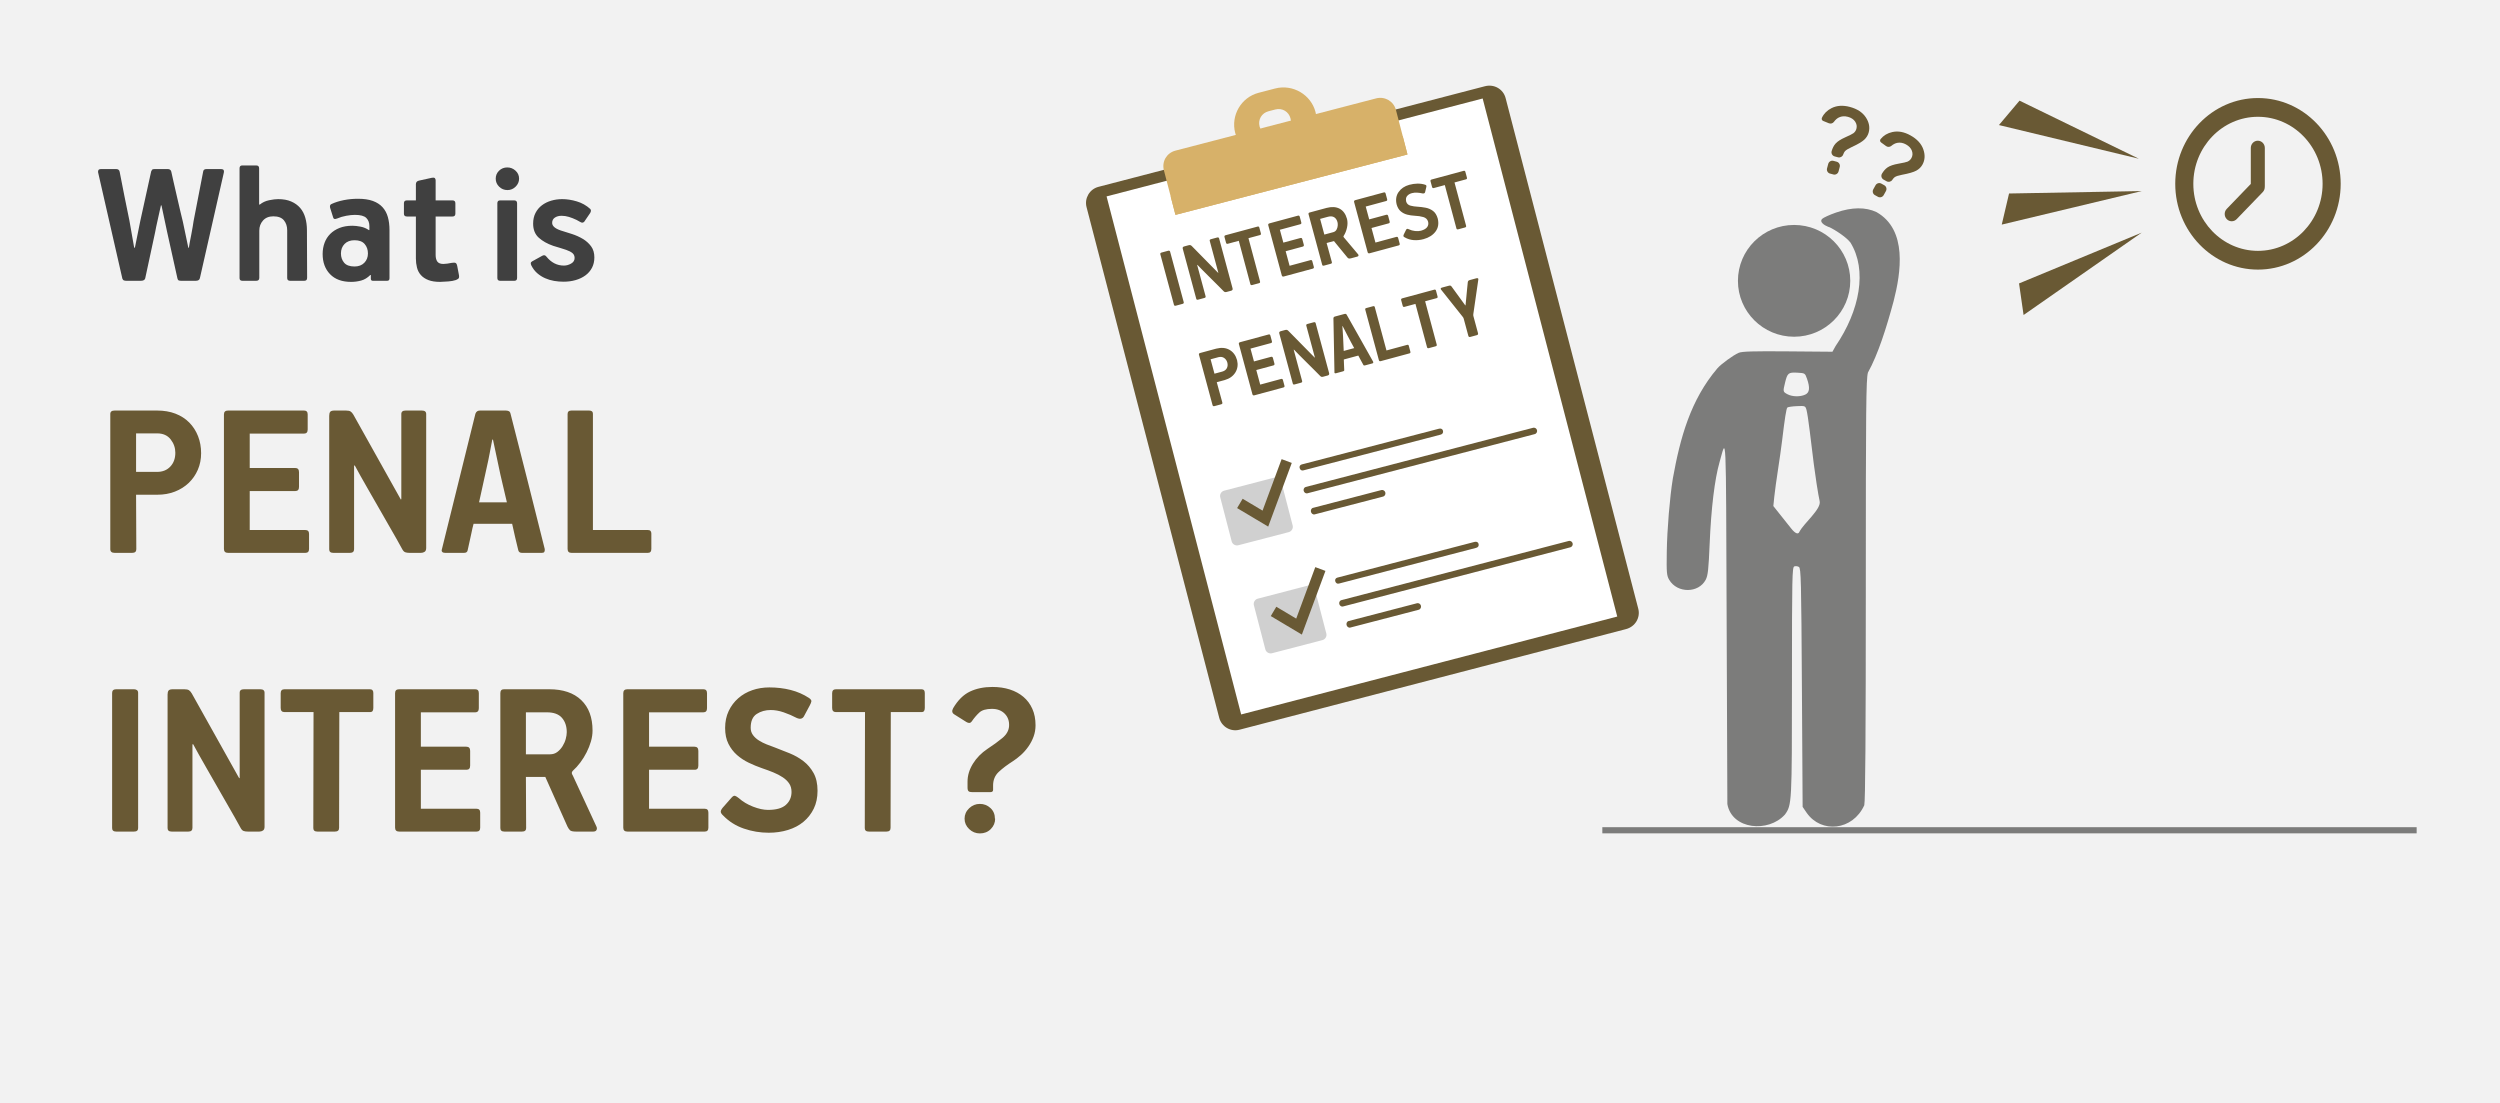
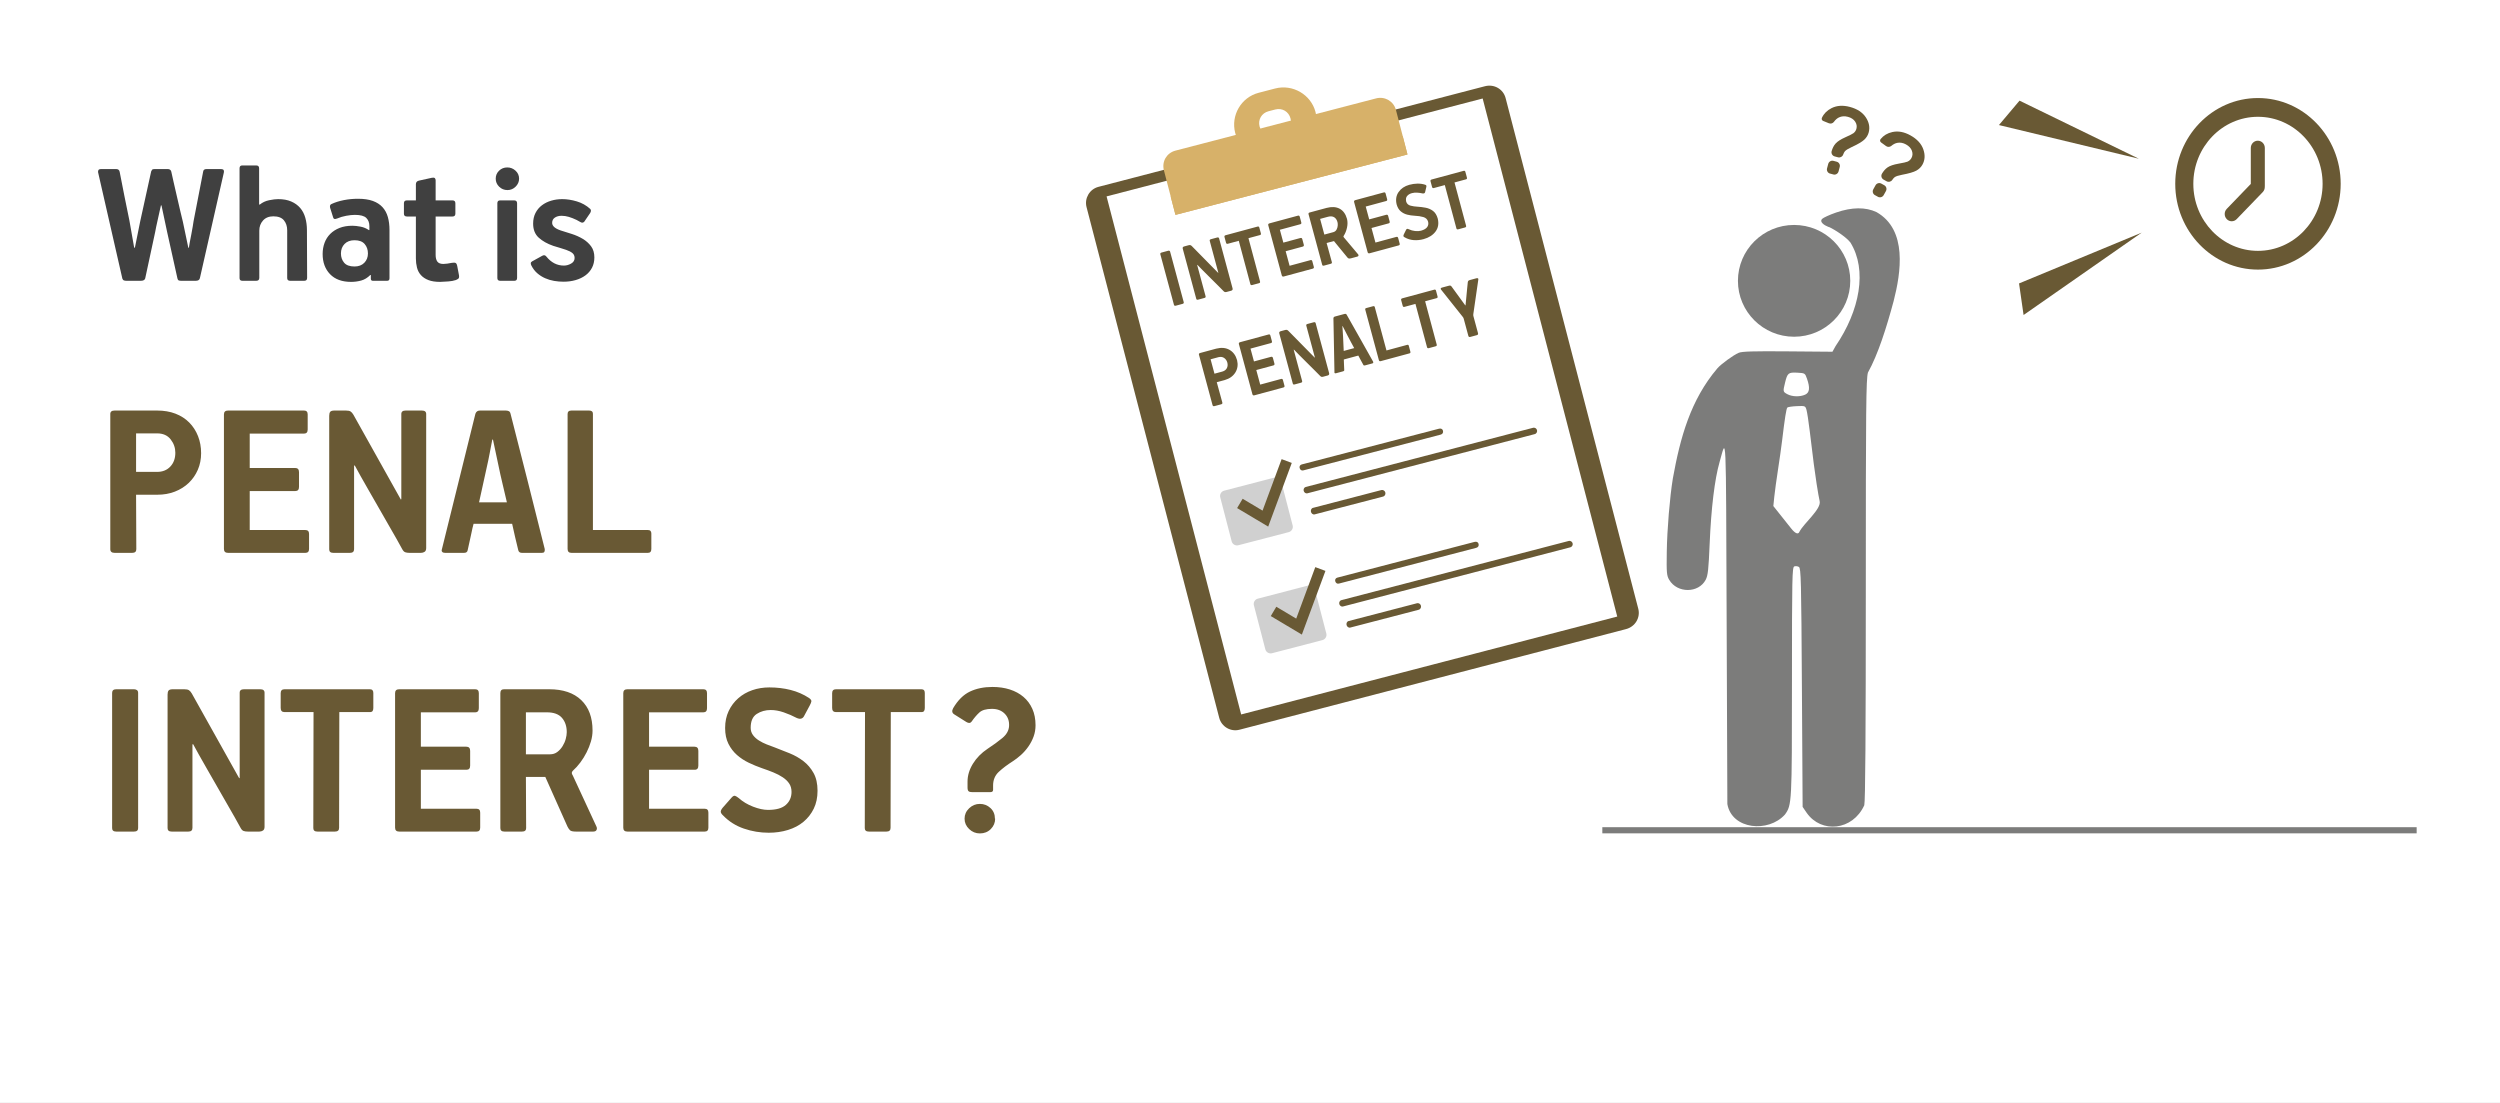
<svg xmlns="http://www.w3.org/2000/svg" width="408" height="180" overflow="hidden">
  <rect width="100%" height="100%" fill="#333333" stroke="none" />
  <defs>
    <clipPath id="clip0">
      <path d="M0 0 408 0 408 180 0 180Z" fill-rule="evenodd" clip-rule="evenodd" />
    </clipPath>
    <clipPath id="clip1">
      <path d="M272 33 310 33 310 135 272 135Z" fill-rule="evenodd" clip-rule="evenodd" />
    </clipPath>
    <clipPath id="clip2">
      <path d="M272 33 310 33 310 135 272 135Z" fill-rule="evenodd" clip-rule="evenodd" />
    </clipPath>
    <clipPath id="clip3">
      <path d="M272 33 310 33 310 135 272 135Z" fill-rule="evenodd" clip-rule="evenodd" />
    </clipPath>
    <clipPath id="clip4">
      <path d="M355 16 382 16 382 45 355 45Z" fill-rule="evenodd" clip-rule="evenodd" />
    </clipPath>
    <clipPath id="clip5">
      <path d="M355 16 382 16 382 45 355 45Z" fill-rule="evenodd" clip-rule="evenodd" />
    </clipPath>
    <clipPath id="clip6">
      <path d="M355 16 382 16 382 45 355 45Z" fill-rule="evenodd" clip-rule="evenodd" />
    </clipPath>
    <clipPath id="clip7">
      <path d="M296.473 16.001 307.408 18.919 304.498 29.884 293.563 26.966Z" fill-rule="evenodd" clip-rule="evenodd" />
    </clipPath>
    <clipPath id="clip8">
      <path d="M296.473 16.001 307.408 18.919 304.498 29.884 293.563 26.966Z" fill-rule="evenodd" clip-rule="evenodd" />
    </clipPath>
    <clipPath id="clip9">
      <path d="M296.473 16.001 307.408 18.919 304.498 29.884 293.563 26.966Z" fill-rule="evenodd" clip-rule="evenodd" />
    </clipPath>
    <clipPath id="clip10">
      <path d="M306.862 19.362 316.763 24.855 311.286 34.784 301.385 29.292Z" fill-rule="evenodd" clip-rule="evenodd" />
    </clipPath>
    <clipPath id="clip11">
      <path d="M306.862 19.362 316.763 24.855 311.286 34.784 301.385 29.292Z" fill-rule="evenodd" clip-rule="evenodd" />
    </clipPath>
    <clipPath id="clip12">
      <path d="M306.862 19.362 316.763 24.855 311.286 34.784 301.385 29.292Z" fill-rule="evenodd" clip-rule="evenodd" />
    </clipPath>
  </defs>
  <g clip-path="url(#clip0)">
    <rect x="0" y="0" width="408" height="179.5" fill="#FFFFFF" transform="scale(1 1.003)" />
-     <rect x="0" y="0" width="408" height="179.5" fill="#F2F2F2" transform="scale(1 1.003)" />
    <path d="M41.859 12.17C41.169 12.17 40.627 12.371 40.233 12.774 39.839 13.177 39.642 13.692 39.642 14.321 39.642 14.91 39.814 15.411 40.159 15.824 40.504 16.236 41.071 16.442 41.859 16.442 42.529 16.442 43.061 16.241 43.455 15.838 43.849 15.436 44.047 14.93 44.047 14.321 44.047 13.712 43.869 13.201 43.514 12.789 43.16 12.376 42.608 12.17 41.859 12.17ZM65.611 5.687 67.917 5.687C68.232 5.687 68.39 5.844 68.39 6.159L68.39 18.299C68.39 18.613 68.242 18.77 67.946 18.77L65.64 18.77C65.325 18.77 65.167 18.623 65.167 18.328L65.167 6.159C65.167 5.844 65.315 5.687 65.611 5.687ZM75.767 5.481C76.516 5.481 77.305 5.604 78.132 5.849 78.96 6.095 79.689 6.502 80.32 7.072 80.419 7.17 80.458 7.283 80.438 7.411 80.419 7.539 80.369 7.661 80.29 7.779L79.344 9.164C79.246 9.262 79.138 9.312 79.019 9.312 78.921 9.312 78.793 9.262 78.635 9.164 78.477 9.066 78.3 8.968 78.103 8.869 77.649 8.653 77.226 8.486 76.831 8.369 76.437 8.251 76.043 8.192 75.649 8.192 75.215 8.192 74.851 8.29 74.555 8.486 74.259 8.683 74.111 8.968 74.111 9.341 74.111 9.852 74.577 10.264 75.507 10.579 76.081 10.755 76.69 10.947 77.333 11.153 77.976 11.36 78.57 11.625 79.115 11.949 79.659 12.273 80.109 12.676 80.466 13.157 80.822 13.638 81 14.242 81 14.969 81 15.598 80.872 16.158 80.615 16.649 80.358 17.14 80.002 17.552 79.547 17.886 79.093 18.22 78.559 18.476 77.946 18.652 77.333 18.829 76.671 18.918 75.959 18.918 75.445 18.918 74.931 18.873 74.418 18.785 73.903 18.697 73.414 18.549 72.95 18.343 72.485 18.137 72.06 17.867 71.675 17.533 71.289 17.199 70.968 16.776 70.711 16.266 70.652 16.148 70.623 16.03 70.623 15.912 70.623 15.794 70.692 15.696 70.83 15.617L72.485 14.704C72.761 14.547 72.988 14.586 73.165 14.822 73.954 15.804 74.91 16.295 76.033 16.295 76.427 16.295 76.817 16.187 77.201 15.971 77.585 15.755 77.777 15.45 77.777 15.057 77.777 14.724 77.659 14.458 77.423 14.262 77.186 14.065 76.841 13.889 76.388 13.732 76.112 13.633 75.787 13.53 75.412 13.422 75.038 13.314 74.663 13.201 74.289 13.083 73.323 12.749 72.534 12.307 71.924 11.757 71.312 11.207 71.007 10.441 71.007 9.459 71.007 8.81 71.135 8.236 71.391 7.735 71.648 7.234 71.998 6.817 72.441 6.483 72.884 6.149 73.392 5.898 73.963 5.731 74.535 5.564 75.136 5.481 75.767 5.481ZM42.42 5.422C43.386 5.422 44.194 5.54 44.845 5.775 45.495 6.011 46.023 6.35 46.427 6.792 46.831 7.234 47.121 7.769 47.299 8.398 47.476 9.027 47.565 9.734 47.565 10.52L47.565 18.358C47.565 18.633 47.437 18.77 47.181 18.77L44.845 18.77C44.628 18.77 44.52 18.652 44.52 18.417L44.52 17.828 44.431 17.828C43.978 18.279 43.485 18.579 42.953 18.726 42.42 18.873 41.869 18.947 41.297 18.947 39.819 18.947 38.676 18.53 37.867 17.695 37.059 16.86 36.655 15.765 36.655 14.409 36.655 13.761 36.759 13.157 36.966 12.597 37.173 12.037 37.483 11.551 37.897 11.138 38.311 10.726 38.819 10.402 39.42 10.166 40.021 9.93 40.716 9.813 41.504 9.813 41.898 9.813 42.347 9.862 42.849 9.96 43.352 10.058 43.8 10.245 44.194 10.52L44.283 10.52 44.283 9.871C44.283 9.321 44.116 8.879 43.781 8.545 43.446 8.211 42.825 8.044 41.918 8.044 41.504 8.044 41.031 8.094 40.499 8.192 39.967 8.29 39.474 8.437 39.021 8.634 38.804 8.712 38.651 8.737 38.562 8.707 38.474 8.678 38.41 8.594 38.37 8.457L37.867 6.866C37.808 6.551 37.887 6.355 38.104 6.276 38.695 6.001 39.365 5.79 40.114 5.643 40.864 5.496 41.632 5.422 42.42 5.422ZM54.498 2.004C54.717 1.964 54.871 1.984 54.961 2.063 55.05 2.141 55.095 2.259 55.095 2.416L55.095 5.687 57.844 5.687C58.16 5.687 58.317 5.844 58.317 6.159L58.317 7.838C58.317 8.153 58.16 8.31 57.844 8.31L55.095 8.31 55.095 14.557C55.095 15.028 55.188 15.392 55.376 15.647 55.563 15.902 55.893 16.03 56.366 16.03 56.524 16.03 56.745 16.01 57.031 15.971 57.317 15.932 57.539 15.893 57.696 15.853 58.032 15.794 58.258 15.804 58.377 15.883 58.495 15.961 58.574 16.108 58.613 16.325L58.909 17.886C58.948 18.161 58.909 18.343 58.79 18.431 58.672 18.52 58.534 18.593 58.377 18.652 58.022 18.77 57.617 18.844 57.164 18.873 56.711 18.903 56.267 18.927 55.834 18.947 55.063 18.947 54.423 18.849 53.916 18.652 53.409 18.456 53.001 18.186 52.693 17.842 52.384 17.498 52.17 17.091 52.051 16.619 51.932 16.148 51.872 15.647 51.872 15.117L51.872 8.31 50.423 8.31C50.088 8.31 49.921 8.162 49.921 7.868L49.921 6.159C49.921 5.844 50.078 5.687 50.394 5.687L51.872 5.687 51.872 3.064C51.872 2.75 52.031 2.554 52.349 2.475ZM0.541 0.589 2.965 0.589C3.28 0.589 3.468 0.737 3.527 1.031 3.783 2.348 4.044 3.673 4.31 5.009 4.576 6.345 4.847 7.671 5.123 8.987L5.892 13.348 6.01 13.408 6.897 9.017 8.671 0.972C8.711 0.874 8.76 0.786 8.819 0.707 8.878 0.629 9.016 0.589 9.233 0.589L11.391 0.589C11.509 0.589 11.623 0.619 11.731 0.678 11.839 0.737 11.913 0.845 11.953 1.002 12.032 1.395 12.16 1.969 12.337 2.726 12.514 3.482 12.697 4.273 12.884 5.098 13.071 5.923 13.254 6.709 13.431 7.455 13.608 8.202 13.746 8.771 13.845 9.164L14.732 13.378 14.821 13.408C14.84 13.231 14.89 12.936 14.968 12.523 15.047 12.111 15.131 11.679 15.22 11.227 15.308 10.775 15.387 10.343 15.456 9.93 15.525 9.518 15.57 9.233 15.589 9.076L17.156 1.002C17.176 0.845 17.235 0.737 17.334 0.678 17.432 0.619 17.56 0.589 17.718 0.589L19.995 0.589C20.29 0.589 20.463 0.653 20.512 0.781 20.561 0.909 20.566 1.041 20.527 1.179L16.624 18.328C16.565 18.623 16.338 18.77 15.944 18.77L13.579 18.77C13.421 18.77 13.288 18.751 13.18 18.711 13.071 18.672 12.997 18.564 12.958 18.387L11.273 10.814 10.356 6.512 10.268 6.483C10.228 6.64 10.164 6.925 10.075 7.337 9.987 7.75 9.888 8.192 9.78 8.663 9.671 9.135 9.573 9.582 9.484 10.004 9.395 10.426 9.341 10.706 9.322 10.844L7.695 18.387C7.617 18.643 7.38 18.77 6.986 18.77L4.65 18.77C4.493 18.77 4.355 18.751 4.236 18.711 4.118 18.672 4.029 18.574 3.97 18.417L0.008 1.12C-0.011 1.022 0.004 0.909 0.053 0.781 0.102 0.653 0.265 0.589 0.541 0.589ZM66.793 0.324C67.306 0.324 67.754 0.501 68.138 0.854 68.523 1.208 68.715 1.64 68.715 2.151 68.715 2.642 68.528 3.074 68.153 3.448 67.779 3.821 67.335 4.008 66.823 4.008 66.291 4.008 65.837 3.826 65.463 3.462 65.088 3.099 64.901 2.662 64.901 2.151 64.901 1.64 65.083 1.208 65.448 0.854 65.813 0.501 66.261 0.324 66.793 0.324ZM23.534 0 25.818 0C26.131 0 26.287 0.157 26.287 0.472L26.287 6.365 26.406 6.365C26.839 6.011 27.347 5.775 27.928 5.658 28.51 5.54 28.997 5.481 29.392 5.481 30.22 5.481 30.929 5.609 31.52 5.864 32.112 6.119 32.599 6.468 32.984 6.91 33.368 7.352 33.649 7.887 33.827 8.516 34.004 9.145 34.092 9.822 34.092 10.549L34.122 18.299C34.122 18.613 33.966 18.77 33.653 18.77L31.368 18.77C31.036 18.77 30.87 18.623 30.87 18.328L30.87 10.549C30.87 9.901 30.691 9.361 30.334 8.928 29.977 8.496 29.402 8.28 28.608 8.28 27.894 8.28 27.334 8.506 26.927 8.958 26.52 9.41 26.317 9.96 26.317 10.608L26.317 18.299C26.317 18.613 26.151 18.77 25.819 18.77L23.563 18.77C23.25 18.77 23.094 18.623 23.094 18.328L23.094 0.472C23.094 0.157 23.241 0 23.534 0Z" fill="#404040" fill-rule="evenodd" transform="matrix(1 0 -0 1.003 16 27)" />
    <path d="M141.913 64.004C142.583 64.004 143.161 64.23 143.645 64.68 144.129 65.13 144.371 65.706 144.371 66.406L144.408 66.406C144.408 67.057 144.172 67.62 143.701 68.095 143.229 68.571 142.633 68.808 141.913 68.808 141.243 68.808 140.659 68.571 140.163 68.095 139.666 67.62 139.418 67.057 139.418 66.406 139.418 65.756 139.666 65.193 140.163 64.717 140.659 64.242 141.243 64.004 141.913 64.004ZM67.828 49.104 67.828 55.935 71.776 55.935C72.223 55.935 72.614 55.81 72.949 55.56 73.284 55.309 73.57 54.997 73.805 54.621 74.041 54.246 74.215 53.852 74.327 53.439 74.439 53.026 74.494 52.657 74.494 52.332 74.494 51.381 74.234 50.605 73.713 50.005 73.191 49.404 72.372 49.104 71.254 49.104ZM118.439 45.351 132.367 45.351C132.74 45.351 132.926 45.551 132.926 45.951L132.926 48.391C132.926 48.591 132.888 48.754 132.814 48.879 132.74 49.004 132.59 49.067 132.367 49.067L127.377 49.067 127.34 67.907C127.34 68.308 127.116 68.508 126.669 68.508L123.802 68.508C123.355 68.508 123.131 68.32 123.131 67.945L123.169 49.067 118.439 49.067C118.017 49.067 117.806 48.842 117.806 48.391L117.806 45.989C117.806 45.564 118.017 45.351 118.439 45.351ZM84.388 45.351 96.79 45.351C97.187 45.351 97.385 45.564 97.385 45.989L97.385 48.429C97.385 48.879 97.187 49.104 96.79 49.104L87.926 49.104 87.926 54.696 95.337 54.696C95.759 54.696 95.97 54.922 95.97 55.372L95.97 57.774C95.97 58.224 95.772 58.45 95.374 58.45L87.926 58.45 87.926 64.793 97.013 64.793C97.41 64.793 97.609 65.005 97.609 65.43L97.609 67.87C97.609 68.296 97.41 68.508 97.013 68.508L84.388 68.508C83.941 68.508 83.718 68.296 83.718 67.87L83.718 45.989C83.718 45.564 83.941 45.351 84.388 45.351ZM64.253 45.351 71.627 45.351C73.886 45.351 75.63 45.939 76.859 47.115 78.088 48.291 78.703 49.942 78.703 52.069 78.703 52.645 78.616 53.233 78.442 53.833 78.268 54.434 78.032 55.028 77.734 55.616 77.437 56.204 77.095 56.754 76.71 57.267 76.326 57.78 75.922 58.224 75.5 58.6 75.376 58.725 75.314 58.85 75.314 58.975 75.314 59.075 75.376 59.225 75.5 59.425L79.336 67.682C79.435 67.883 79.441 68.07 79.355 68.245 79.267 68.421 79.088 68.508 78.814 68.508L75.984 68.508C75.488 68.508 75.165 68.433 75.016 68.283 74.867 68.133 74.73 67.933 74.606 67.682L70.994 59.613 67.828 59.613C67.828 61.014 67.835 62.403 67.847 63.779 67.859 65.155 67.866 66.544 67.866 67.945 67.866 68.32 67.642 68.508 67.195 68.508L64.328 68.508C63.881 68.508 63.657 68.32 63.657 67.945L63.657 45.989C63.657 45.564 63.856 45.351 64.253 45.351ZM47.147 45.351 59.548 45.351C59.946 45.351 60.144 45.564 60.144 45.989L60.144 48.429C60.144 48.879 59.946 49.104 59.548 49.104L50.685 49.104 50.685 54.696 58.096 54.696C58.518 54.696 58.729 54.922 58.729 55.372L58.729 57.774C58.729 58.224 58.531 58.45 58.133 58.45L50.685 58.45 50.685 64.793 59.772 64.793C60.169 64.793 60.368 65.005 60.368 65.43L60.368 67.87C60.368 68.296 60.169 68.508 59.772 68.508L47.147 68.508C46.7 68.508 46.477 68.296 46.477 67.87L46.477 45.989C46.477 45.564 46.7 45.351 47.147 45.351ZM28.44 45.351 42.368 45.351C42.74 45.351 42.927 45.551 42.927 45.951L42.927 48.391C42.927 48.591 42.889 48.754 42.815 48.879 42.74 49.004 42.591 49.067 42.368 49.067L37.377 49.067 37.34 67.907C37.34 68.308 37.117 68.508 36.67 68.508L33.803 68.508C33.356 68.508 33.132 68.32 33.132 67.945L33.169 49.067 28.44 49.067C28.018 49.067 27.807 48.842 27.807 48.391L27.807 45.989C27.807 45.564 28.018 45.351 28.44 45.351ZM10.204 45.351 12.066 45.351C12.414 45.351 12.668 45.401 12.83 45.501 12.991 45.601 13.146 45.776 13.295 46.027L21.041 59.838 21.116 59.763 21.116 45.914C21.116 45.539 21.352 45.351 21.823 45.351L24.467 45.351C24.939 45.351 25.175 45.539 25.175 45.914L25.175 67.72C25.175 68.02 25.088 68.227 24.914 68.339 24.741 68.452 24.542 68.508 24.318 68.508L22.456 68.508C22.183 68.508 21.954 68.477 21.767 68.414 21.581 68.352 21.414 68.183 21.265 67.907 21.041 67.482 20.725 66.913 20.315 66.2 19.905 65.487 19.452 64.699 18.956 63.835 18.459 62.972 17.938 62.065 17.392 61.114 16.846 60.164 16.324 59.257 15.827 58.393 15.331 57.53 14.878 56.736 14.468 56.01 14.059 55.285 13.742 54.709 13.518 54.284L13.407 54.321 13.407 67.907C13.407 68.308 13.183 68.508 12.736 68.508L10.018 68.508C9.571 68.508 9.348 68.32 9.348 67.945L9.348 46.214C9.348 45.914 9.403 45.695 9.515 45.557 9.627 45.42 9.856 45.351 10.204 45.351ZM0.968 45.351 3.873 45.351C4.047 45.351 4.202 45.395 4.339 45.482 4.475 45.57 4.543 45.726 4.543 45.951L4.543 67.945C4.543 68.32 4.32 68.508 3.873 68.508L0.968 68.508C0.521 68.508 0.298 68.32 0.298 67.945L0.298 45.951C0.298 45.551 0.521 45.351 0.968 45.351ZM107.565 45.051C108.781 45.051 109.935 45.188 111.028 45.464 112.12 45.739 113.126 46.177 114.045 46.777 114.318 46.977 114.442 47.159 114.417 47.321 114.392 47.484 114.305 47.703 114.156 47.978L113.188 49.78C113.064 49.98 112.902 50.099 112.704 50.136 112.505 50.174 112.294 50.142 112.071 50.042 111.351 49.667 110.625 49.354 109.892 49.104 109.16 48.854 108.458 48.729 107.788 48.729 106.919 48.729 106.156 48.941 105.498 49.367 104.84 49.792 104.511 50.543 104.511 51.619 104.511 52.069 104.635 52.463 104.883 52.801 105.131 53.139 105.454 53.433 105.852 53.683 106.249 53.933 106.671 54.146 107.118 54.321 107.565 54.496 107.999 54.659 108.421 54.809 109.216 55.109 110.029 55.428 110.86 55.766 111.692 56.104 112.443 56.529 113.114 57.042 113.784 57.555 114.336 58.199 114.771 58.975 115.205 59.751 115.422 60.714 115.422 61.865 115.422 62.966 115.218 63.935 114.808 64.774 114.398 65.612 113.84 66.325 113.132 66.913 112.424 67.501 111.58 67.945 110.6 68.245 109.619 68.546 108.57 68.696 107.453 68.696 106.062 68.696 104.709 68.471 103.394 68.02 102.078 67.57 100.948 66.857 100.005 65.881 99.781 65.681 99.657 65.493 99.632 65.318 99.607 65.143 99.707 64.918 99.93 64.642L101.383 62.991C101.606 62.741 101.798 62.641 101.96 62.691 102.121 62.741 102.326 62.866 102.574 63.066 103.22 63.641 103.996 64.104 104.902 64.455 105.808 64.805 106.621 64.98 107.341 64.98 108.682 64.98 109.656 64.705 110.265 64.154 110.873 63.604 111.177 62.903 111.177 62.053 111.177 61.527 111.053 61.077 110.804 60.701 110.556 60.326 110.209 59.988 109.762 59.688 109.315 59.388 108.8 59.119 108.216 58.881 107.633 58.643 107.006 58.412 106.336 58.187 105.616 57.937 104.902 57.643 104.194 57.305 103.487 56.967 102.847 56.548 102.276 56.048 101.705 55.547 101.24 54.94 100.88 54.227 100.52 53.514 100.34 52.657 100.34 51.656 100.34 50.63 100.532 49.711 100.917 48.898 101.302 48.085 101.823 47.39 102.481 46.815 103.139 46.239 103.902 45.801 104.771 45.501 105.64 45.201 106.571 45.051 107.565 45.051ZM143.962 44.976C145.004 44.976 145.954 45.113 146.81 45.388 147.667 45.664 148.406 46.064 149.026 46.59 149.647 47.115 150.131 47.765 150.479 48.541 150.826 49.317 151 50.205 151 51.206 151 51.856 150.894 52.47 150.683 53.045 150.473 53.62 150.187 54.165 149.827 54.678 149.467 55.191 149.063 55.647 148.617 56.048 148.17 56.448 147.71 56.798 147.239 57.099 146.37 57.649 145.625 58.212 145.004 58.787 144.384 59.363 144.073 60.101 144.073 61.002L144.073 61.715C144.073 61.965 143.924 62.09 143.626 62.09L140.647 62.09C140.374 62.09 140.182 62.04 140.07 61.94 139.958 61.84 139.902 61.64 139.902 61.34L139.902 60.364C139.902 59.388 140.194 58.425 140.777 57.474 141.361 56.523 142.162 55.71 143.179 55.034 144.098 54.434 144.899 53.852 145.581 53.289 146.264 52.726 146.63 52.082 146.68 51.356 146.73 50.53 146.494 49.855 145.972 49.329 145.451 48.804 144.756 48.541 143.887 48.541 142.943 48.541 142.255 48.741 141.82 49.142 141.386 49.542 140.97 50.03 140.573 50.605 140.374 50.881 140.088 50.906 139.716 50.681L137.742 49.442C137.37 49.217 137.308 48.879 137.556 48.429 138.326 47.127 139.238 46.227 140.293 45.726 141.348 45.226 142.571 44.976 143.962 44.976ZM62.342 4.729C62.193 5.48 62.05 6.224 61.913 6.962 61.777 7.7 61.621 8.445 61.448 9.195L60.182 14.938 64.725 14.938C64.501 13.962 64.266 12.961 64.017 11.935 63.769 10.909 63.546 9.908 63.347 8.933L62.453 4.729ZM4.208 3.716 4.208 9.983 7.634 9.983C8.528 9.983 9.248 9.696 9.794 9.12 10.341 8.545 10.614 7.794 10.614 6.868 10.614 6.068 10.359 5.342 9.85 4.691 9.341 4.041 8.603 3.716 7.634 3.716ZM75.264 0 78.132 0C78.554 0 78.765 0.175 78.765 0.525L78.765 19.442 87.74 19.442C88.112 19.442 88.299 19.629 88.299 20.005L88.299 22.519C88.299 22.945 88.112 23.157 87.74 23.157L75.264 23.157C74.842 23.157 74.631 22.945 74.631 22.519L74.631 0.563C74.631 0.188 74.842 0 75.264 0ZM60.331 0 64.539 0C64.713 0 64.874 0.031 65.023 0.094 65.172 0.156 65.271 0.3 65.321 0.525 66.264 4.179 67.195 7.825 68.114 11.466 69.032 15.107 69.951 18.753 70.87 22.407 70.894 22.457 70.907 22.556 70.907 22.707 70.907 22.832 70.876 22.938 70.814 23.026 70.752 23.113 70.621 23.157 70.423 23.157L67.183 23.157C66.86 23.157 66.661 23.02 66.587 22.744 66.413 22.019 66.239 21.299 66.066 20.586 65.892 19.873 65.73 19.154 65.582 18.428L59.288 18.428C59.238 18.578 59.176 18.822 59.102 19.16 59.027 19.498 58.946 19.873 58.86 20.286 58.773 20.699 58.679 21.124 58.58 21.562 58.481 22 58.394 22.394 58.319 22.744 58.27 23.02 58.071 23.157 57.724 23.157L54.67 23.157C54.273 23.157 54.074 23.02 54.074 22.744 54.074 22.694 54.099 22.594 54.149 22.444L59.586 0.525C59.71 0.175 59.958 0 60.331 0ZM36.583 0 38.445 0C38.793 0 39.047 0.05 39.209 0.15 39.37 0.25 39.525 0.425 39.674 0.676L47.42 14.487 47.495 14.412 47.495 0.563C47.495 0.188 47.731 0 48.202 0L50.846 0C51.318 0 51.554 0.188 51.554 0.563L51.554 22.369C51.554 22.669 51.467 22.876 51.293 22.988 51.12 23.101 50.921 23.157 50.697 23.157L48.835 23.157C48.562 23.157 48.333 23.126 48.147 23.063 47.96 23.001 47.793 22.832 47.644 22.556 47.42 22.131 47.104 21.562 46.694 20.849 46.284 20.136 45.831 19.348 45.335 18.484 44.838 17.621 44.317 16.714 43.771 15.763 43.224 14.813 42.703 13.905 42.206 13.042 41.71 12.179 41.257 11.385 40.847 10.659 40.438 9.933 40.121 9.358 39.898 8.933L39.786 8.97 39.786 22.556C39.786 22.957 39.562 23.157 39.116 23.157L36.397 23.157C35.95 23.157 35.727 22.97 35.727 22.594L35.727 0.863C35.727 0.563 35.782 0.344 35.894 0.206 36.006 0.069 36.236 0 36.583 0ZM19.216 0 31.618 0C32.015 0 32.214 0.213 32.214 0.638L32.214 3.078C32.214 3.528 32.015 3.753 31.618 3.753L22.754 3.753 22.754 9.345 30.165 9.345C30.587 9.345 30.798 9.571 30.798 10.021L30.798 12.423C30.798 12.873 30.6 13.099 30.203 13.099L22.754 13.099 22.754 19.442 31.841 19.442C32.238 19.442 32.437 19.654 32.437 20.079L32.437 22.519C32.437 22.945 32.238 23.157 31.841 23.157L19.216 23.157C18.77 23.157 18.546 22.945 18.546 22.519L18.546 0.638C18.546 0.213 18.77 0 19.216 0ZM0.708 0 7.634 0C8.752 0 9.751 0.169 10.632 0.507 11.514 0.844 12.265 1.326 12.886 1.952 13.506 2.577 13.984 3.315 14.319 4.166 14.654 5.017 14.822 5.943 14.822 6.943 14.822 7.919 14.642 8.82 14.282 9.646 13.922 10.471 13.425 11.184 12.792 11.785 12.159 12.386 11.408 12.855 10.539 13.193 9.67 13.53 8.714 13.699 7.672 13.699L4.208 13.699 4.246 22.556C4.246 22.957 4.022 23.157 3.575 23.157L0.708 23.157C0.236 23.157 0 22.957 0 22.556L0 0.563C0 0.188 0.236 0 0.708 0Z" fill="#695934" fill-rule="evenodd" transform="matrix(1 0 -0 1.003 18 67)" />
    <g clip-path="url(#clip1)">
      <g clip-path="url(#clip2)">
        <g clip-path="url(#clip3)">
          <path d="M9.856 97.221 9.741 67.532C9.615 34.982 9.723 37.448 8.588 41.417 7.796 44.188 7.223 48.941 6.981 54.751 6.806 58.929 6.698 59.924 6.342 60.61 5.186 62.838 1.721 62.85 0.412 60.63 0.006 59.941-0.034 59.484 0.018 56.06 0.073 52.389 0.502 47.181 1.006 44.069 2.204 37.406 3.876 31.272 8.231 26.117 8.832 25.413 10.802 23.97 11.694 23.579 12.219 23.349 14.077 23.294 19.65 23.341L26.92 23.404 27.421 22.495C31.361 16.696 32.62 10.069 29.831 5.566 29.025 4.509 26.531 3.025 26.234 3.018 25.567 2.759 24.772 2.201 25.234 1.731 25.448 1.516 26.476 1.044 27.519 0.683 30.078-0.204 32.294-0.227 34.072 0.614 39.146 3.496 38.034 10.524 36.859 15.13 35.69 19.498 34.325 23.836 32.685 26.801 32.385 27.826 32.339 32.469 32.338 62.255 32.337 85.876 32.26 96.805 32.09 97.417 30.194 101.584 25.103 102.051 22.738 98.654L22.078 97.682 21.962 78.222C21.858 60.642 21.811 58.739 21.475 58.527 21.27 58.398 20.933 58.358 20.726 58.437 20.381 58.57 20.348 60.178 20.346 77.21 20.343 97.088 20.328 97.359 19.213 98.925 16.532 101.949 10.58 101.395 9.856 97.221ZM21.565 52.774C22.258 51.409 25.136 49.082 24.845 47.795 24.76 47.458 24.539 46.196 24.354 44.991 24.015 42.779 23.833 41.376 23.233 36.344 23.051 34.822 22.815 33.272 22.708 32.899 22.518 32.236 22.481 32.222 21.142 32.282 20.389 32.315 19.694 32.418 19.598 32.511 19.429 32.675 19.183 34.23 18.739 37.958 18.618 38.973 18.319 41.1 18.074 42.685 17.829 44.271 17.56 46.248 17.476 47.078L17.324 48.589C18.283 49.8 19.245 51.009 20.201 52.224 20.878 53.085 21.366 53.282 21.565 52.774ZM22.491 30.406C23.214 30.071 23.303 29.296 22.789 27.812 22.473 26.903 22.451 26.889 21.215 26.822 19.77 26.743 19.609 26.874 19.229 28.433 18.87 29.904 18.877 29.941 19.599 30.332 20.381 30.757 21.666 30.79 22.491 30.406Z" fill="#7C7C7B" transform="matrix(1.005 0 -0 1 272 34)" />
          <path d="M29.814 11.834C29.814 16.871 25.73 20.955 20.693 20.955 15.655 20.955 11.572 16.871 11.572 11.834 11.572 6.796 15.655 2.712 20.693 2.712 25.73 2.712 29.814 6.796 29.814 11.834Z" fill="#7C7C7B" fill-rule="evenodd" transform="matrix(1.005 0 -0 1 272 34)" />
        </g>
      </g>
    </g>
    <path d="M67.876 91.338C2.707 91.338 2.707 91.338 2.707 91.338 1.218 91.338 0 90.12 0 88.632 0 2.706 0 2.706 0 2.706 0 1.218 1.218 0 2.707 0 67.876 0 67.876 0 67.876 0 69.432 0 70.65 1.218 70.65 2.706 70.65 88.632 70.65 88.632 70.65 88.632 70.65 90.12 69.432 91.338 67.876 91.338" fill="#695934" fill-rule="evenodd" transform="matrix(0.968 -0.252 0.252 0.97 176.642 31.177)" />
    <rect x="0" y="0" width="57.643" height="79.991" fill="#695934" transform="matrix(0.968 -0.252 0.252 0.97 184.377 35.172)" />
    <rect x="0" y="0" width="63.407" height="87.162" fill="#FFFFFF" transform="matrix(0.968 -0.252 0.252 0.97 180.593 32.052)" />
    <rect x="0" y="0" width="57.643" height="79.239" fill="#FFFFFF" transform="matrix(0.968 -0.252 0.252 0.97 184.377 35.172)" />
    <path d="M9.402 9.184C0.879 9.184 0.879 9.184 0.879 9.184 0.406 9.184 0 8.779 0 8.306 0 0.878 0 0.878 0 0.878 0 0.405 0.406 0 0.879 0 9.402 0 9.402 0 9.402 0 9.875 0 10.281 0.405 10.281 0.878 10.281 8.306 10.281 8.306 10.281 8.306 10.281 8.779 9.875 9.184 9.402 9.184" fill="#D0D0D0" fill-rule="evenodd" transform="matrix(0.968 -0.252 0.252 0.97 198.919 80.301)" />
    <path d="M9.154 0.116 4.031 7.447 1.373 4.76 0.116 6.003 4.265 10.197 10.602 1.128Z" fill="#695934" fill-rule="evenodd" transform="matrix(0.968 -0.252 0.252 0.97 200.271 77.126)" />
    <path d="M9.402 9.184C0.879 9.184 0.879 9.184 0.879 9.184 0.406 9.184 0 8.779 0 8.306 0 0.878 0 0.878 0 0.878 0 0.405 0.406 0 0.879 0 9.402 0 9.402 0 9.402 0 9.875 0 10.281 0.405 10.281 0.878 10.281 8.306 10.281 8.306 10.281 8.306 10.281 8.779 9.875 9.184 9.402 9.184" fill="#D0D0D0" fill-rule="evenodd" transform="matrix(0.968 -0.252 0.252 0.97 204.412 97.924)" />
    <path d="M23.625 1.003C0.474 1.003 0.474 1.003 0.474 1.003 0.203 1.003 0 0.802 0 0.468 0 0.201 0.203 0 0.474 0 23.625 0 23.625 0 23.625 0 23.964 0 24.167 0.201 24.167 0.468 24.167 0.802 23.964 1.003 23.625 1.003" fill="#695934" fill-rule="evenodd" transform="matrix(0.968 -0.252 0.252 0.97 217.79 94.389)" />
    <path d="M38.796 1.066C0.474 1.066 0.474 1.066 0.474 1.066 0.203 1.066 0 0.799 0 0.533 0 0.266 0.203 0 0.474 0 38.796 0 38.796 0 38.796 0 39.134 0 39.337 0.266 39.337 0.533 39.337 0.799 39.134 1.066 38.796 1.066" fill="#695934" fill-rule="evenodd" transform="matrix(0.968 -0.252 0.252 0.97 218.44 98.067)" />
    <path d="M11.996 1.097C0.474 1.097 0.474 1.097 0.474 1.097 0.203 1.097 0 0.823 0 0.549 0 0.274 0.203 0 0.474 0 11.996 0 11.996 0 11.996 0 12.335 0 12.538 0.274 12.538 0.549 12.538 0.823 12.335 1.097 11.996 1.097" fill="#695934" fill-rule="evenodd" transform="matrix(0.968 -0.252 0.252 0.97 219.622 101.477)" />
    <path d="M9.154 0.116 4.031 7.447 1.373 4.76 0.116 6.003 4.265 10.197 10.602 1.128Z" fill="#695934" fill-rule="evenodd" transform="matrix(0.968 -0.252 0.252 0.97 205.765 94.749)" />
    <path d="M6.234 6.565C5.082 6.565 5.082 6.565 5.082 6.565 3.93 6.565 3.049 5.617 3.049 4.467 3.049 3.316 3.93 2.436 5.082 2.436 6.234 2.436 6.234 2.436 6.234 2.436 7.385 2.436 8.266 3.316 8.266 4.467 8.266 5.617 7.385 6.565 6.234 6.565M6.843 0C4.472 0 4.472 0 4.472 0 2.033 0 0 2.03 0 4.467 0 6.971 2.033 8.933 4.472 8.933 6.843 8.933 6.843 8.933 6.843 8.933 9.283 8.933 11.315 6.971 11.315 4.467 11.315 2.03 9.283 0 6.843 0" fill="#D7B169" fill-rule="evenodd" transform="matrix(0.968 -0.252 0.252 0.97 201.485 17.075)" />
    <path d="M8.125 0C5.349 0 5.349 0 5.349 0 2.37 0 0 2.441 0 5.357 0 8.341 2.37 10.783 5.349 10.783 8.125 10.783 8.125 10.783 8.125 10.783 11.104 10.783 13.541 8.341 13.541 5.357 13.541 2.441 11.104 0 8.125 0M7.38 7.866C6.093 7.866 6.093 7.866 6.093 7.866 4.672 7.866 3.588 6.781 3.588 5.357 3.588 4.001 4.672 2.848 6.093 2.848 7.38 2.848 7.38 2.848 7.38 2.848 8.802 2.848 9.885 4.001 9.885 5.357 9.885 6.781 8.802 7.866 7.38 7.866" fill="#D7B169" fill-rule="evenodd" transform="matrix(0.968 -0.252 0.252 0.97 200.233 16.491)" />
    <path d="M39.118 10.124C0 10.124 0 10.124 0 10.124 0 2.632 0 2.632 0 2.632 0 1.147 1.151 0 2.639 0 36.478 0 36.478 0 36.478 0 37.9 0 39.118 1.147 39.118 2.632L39.118 10.124Z" fill="#D7B169" fill-rule="evenodd" transform="matrix(0.968 -0.252 0.252 0.97 189.287 25.245)" />
    <rect x="0" y="0" width="39.118" height="3.103" fill="#D7B169" transform="matrix(0.968 -0.252 0.252 0.97 191.049 32.06)" />
    <g clip-path="url(#clip4)">
      <g clip-path="url(#clip5)">
        <g clip-path="url(#clip6)">
          <path d="M13.5 0C6.056 0 0 6.056 0 13.5 0 20.944 6.056 27 13.5 27 20.944 27 27 20.944 27 13.5 27 6.056 20.944 0 13.5 0ZM13.5 24.049C7.683 24.049 2.951 19.317 2.951 13.5 2.951 7.683 7.683 2.951 13.5 2.951 19.317 2.951 24.049 7.683 24.049 13.5 24.049 19.317 19.317 24.049 13.5 24.049Z" fill="#695934" transform="matrix(-1 -8.74228e-08 -9.06606e-08 1.037 382 16)" />
          <path d="M14.669 13.516 14.669 7.858C14.669 7.226 14.157 6.714 13.525 6.714 12.893 6.714 12.381 7.226 12.381 7.858L12.381 13.882C12.381 13.9 12.386 13.916 12.387 13.934 12.372 14.245 12.479 14.561 12.716 14.799L16.976 19.058C17.423 19.505 18.147 19.505 18.593 19.058 19.04 18.611 19.04 17.887 18.593 17.441L14.669 13.516Z" fill="#695934" transform="matrix(-1 -8.74228e-08 -9.06606e-08 1.037 382 16)" />
        </g>
      </g>
    </g>
    <g clip-path="url(#clip7)">
      <g clip-path="url(#clip8)">
        <g clip-path="url(#clip9)">
          <path d="M5.842 9.167 5.295 9.167C4.91 9.167 4.597 9.48 4.597 9.865L4.597 10.62C4.597 11.005 4.91 11.318 5.295 11.318L5.842 11.318C6.227 11.318 6.54 11.005 6.54 10.62L6.54 9.865C6.54 9.479 6.227 9.167 5.842 9.167Z" fill="#695934" transform="matrix(0.966 0.258 -0.258 0.969 296.473 16.001)" />
          <path d="M1.988 3.324 2.996 3.45C3.316 3.489 3.619 3.305 3.734 3.004 3.88 2.624 4.082 2.324 4.342 2.105 4.709 1.796 5.166 1.64 5.713 1.64 6.279 1.64 6.73 1.789 7.065 2.085 7.4 2.383 7.567 2.739 7.567 3.157 7.567 3.457 7.473 3.731 7.284 3.98 7.162 4.138 6.786 4.471 6.159 4.979 5.531 5.487 5.114 5.946 4.904 6.353 4.69 6.769 4.616 7.231 4.597 7.694 4.581 8.09 4.898 8.421 5.295 8.421L5.865 8.421C6.228 8.421 6.528 8.143 6.561 7.782 6.584 7.523 6.627 7.326 6.692 7.192 6.801 6.963 7.084 6.661 7.538 6.284 8.416 5.557 8.988 4.983 9.257 4.559 9.524 4.137 9.659 3.689 9.659 3.216 9.659 2.361 9.295 1.611 8.566 0.966 7.838 0.322 6.856 0 5.623 0 4.451 0 3.505 0.318 2.784 0.954 2.17 1.496 1.797 2.138 1.665 2.879 1.625 3.095 1.772 3.297 1.988 3.324Z" fill="#695934" transform="matrix(0.966 0.258 -0.258 0.969 296.473 16.001)" />
        </g>
      </g>
    </g>
    <g clip-path="url(#clip10)">
      <g clip-path="url(#clip11)">
        <g clip-path="url(#clip12)">
          <path d="M5.845 9.171 5.298 9.171C4.913 9.171 4.6 9.484 4.6 9.87L4.6 10.625C4.6 11.01 4.913 11.323 5.298 11.323L5.845 11.323C6.23 11.323 6.543 11.01 6.543 10.625L6.543 9.87C6.543 9.483 6.23 9.171 5.845 9.171Z" fill="#695934" transform="matrix(0.874 0.485 -0.486 0.876 306.862 19.362)" />
          <path d="M1.988 3.326 2.997 3.451C3.317 3.491 3.621 3.307 3.736 3.006 3.882 2.625 4.084 2.325 4.344 2.106 4.711 1.797 5.169 1.641 5.715 1.641 6.282 1.641 6.734 1.79 7.069 2.086 7.404 2.384 7.57 2.74 7.57 3.158 7.57 3.458 7.476 3.733 7.287 3.982 7.165 4.14 6.789 4.473 6.162 4.981 5.534 5.49 5.116 5.948 4.907 6.356 4.693 6.772 4.618 7.234 4.6 7.697 4.583 8.094 4.9 8.424 5.298 8.424L5.868 8.424C6.231 8.424 6.531 8.146 6.564 7.786 6.587 7.526 6.63 7.33 6.695 7.196 6.805 6.966 7.087 6.664 7.541 6.287 8.42 5.56 8.992 4.985 9.261 4.561 9.529 4.139 9.664 3.691 9.664 3.217 9.664 2.362 9.299 1.612 8.57 0.967 7.841 0.322 6.859 0 5.626 0 4.453 0 3.507 0.318 2.786 0.954 2.171 1.496 1.798 2.139 1.666 2.88 1.625 3.096 1.773 3.299 1.988 3.326Z" fill="#695934" transform="matrix(0.874 0.485 -0.486 0.876 306.862 19.362)" />
        </g>
      </g>
    </g>
    <path d="M0 4.646 2.338 0 23.492 4.646Z" fill="#695934" fill-rule="evenodd" transform="matrix(0.972 0.234 -0.234 0.975 327.314 15.88)" />
-     <path d="M0 4.646 2.338 0 23.492 4.646Z" fill="#695934" fill-rule="evenodd" transform="matrix(0.973 -0.233 0.233 0.975 325.603 32.124)" />
    <path d="M0 4.649 2.34 0 23.509 4.649Z" fill="#695934" fill-rule="evenodd" transform="matrix(0.82 -0.572 0.572 0.821 327.589 47.594)" />
    <path d="M0 0 132.898 0" stroke="#7C7C7B" stroke-miterlimit="8" fill="none" fill-rule="evenodd" transform="matrix(1 0 -0 1.003 261.5 135.5)" />
    <path d="M25.64 19.369C25.583 19.659 25.527 19.947 25.471 20.233 25.416 20.519 25.356 20.807 25.292 21.097L24.798 23.318 26.57 23.318C26.481 22.938 26.39 22.551 26.295 22.157 26.201 21.762 26.114 21.375 26.032 20.995L25.684 19.369ZM3.459 18.975 3.459 21.402 4.795 21.402C5.149 21.396 5.43 21.284 5.638 21.066 5.846 20.847 5.953 20.557 5.958 20.195 5.957 19.871 5.857 19.59 5.66 19.351 5.463 19.112 5.174 18.987 4.795 18.975ZM42.963 17.539 44.11 17.539C44.217 17.536 44.304 17.55 44.369 17.579 44.435 17.609 44.489 17.673 44.531 17.772L45.895 21.328 45.938 21.328C46.032 21.087 46.167 20.731 46.342 20.262 46.518 19.793 46.694 19.325 46.869 18.857 47.045 18.39 47.179 18.038 47.273 17.801 47.312 17.707 47.361 17.64 47.422 17.599 47.483 17.558 47.583 17.538 47.723 17.539L48.798 17.539C48.945 17.543 49.032 17.575 49.057 17.636 49.083 17.696 49.079 17.761 49.045 17.83L46.809 22.998C46.773 23.074 46.75 23.139 46.738 23.192 46.726 23.245 46.721 23.306 46.721 23.375L46.721 26.235C46.721 26.322 46.697 26.387 46.651 26.431 46.605 26.474 46.541 26.496 46.46 26.496L45.344 26.496C45.17 26.494 45.083 26.411 45.083 26.249L45.083 23.346C45.083 23.295 45.078 23.244 45.068 23.192 45.058 23.139 45.038 23.084 45.01 23.027L42.76 17.844C42.725 17.768 42.718 17.699 42.736 17.637 42.754 17.576 42.83 17.543 42.963 17.539ZM36.26 17.539 41.688 17.539C41.761 17.54 41.815 17.561 41.851 17.601 41.888 17.642 41.906 17.698 41.906 17.771L41.906 18.714C41.908 18.795 41.893 18.858 41.862 18.904 41.831 18.951 41.773 18.974 41.688 18.975L39.742 18.975 39.728 26.264C39.728 26.35 39.706 26.41 39.663 26.445 39.619 26.48 39.554 26.497 39.467 26.496L38.35 26.496C38.27 26.497 38.206 26.481 38.16 26.447 38.114 26.413 38.09 26.357 38.089 26.278L38.104 18.975 36.26 18.975C36.173 18.976 36.11 18.956 36.071 18.915 36.032 18.874 36.012 18.807 36.013 18.714L36.013 17.786C36.012 17.706 36.032 17.645 36.071 17.603 36.11 17.561 36.173 17.54 36.26 17.539ZM30.195 17.539 31.312 17.539C31.392 17.539 31.453 17.555 31.495 17.587 31.537 17.619 31.558 17.671 31.558 17.743L31.558 25.06 35.057 25.06C35.13 25.059 35.185 25.076 35.221 25.109 35.257 25.143 35.275 25.199 35.275 25.278L35.275 26.25C35.276 26.33 35.26 26.391 35.226 26.433 35.193 26.475 35.136 26.496 35.057 26.496L30.195 26.496C30.033 26.494 29.951 26.412 29.949 26.25L29.949 17.757C29.947 17.678 29.965 17.622 30.001 17.588 30.038 17.555 30.102 17.538 30.195 17.539ZM24.856 17.539 26.497 17.539C26.564 17.537 26.626 17.549 26.682 17.576 26.738 17.602 26.778 17.658 26.802 17.743 27.165 19.152 27.527 20.562 27.889 21.975 28.25 23.387 28.609 24.797 28.965 26.206 28.977 26.237 28.982 26.276 28.98 26.322 28.981 26.367 28.968 26.407 28.94 26.442 28.912 26.476 28.862 26.494 28.791 26.496L27.528 26.496C27.463 26.497 27.411 26.485 27.373 26.46 27.336 26.435 27.31 26.394 27.296 26.336 27.229 26.053 27.162 25.773 27.094 25.496 27.026 25.219 26.962 24.942 26.903 24.667L24.45 24.667C24.416 24.81 24.36 25.05 24.283 25.387 24.205 25.724 24.135 26.041 24.072 26.336 24.057 26.4 24.029 26.443 23.989 26.465 23.948 26.487 23.898 26.498 23.84 26.496L22.649 26.496C22.492 26.494 22.415 26.44 22.417 26.336 22.417 26.315 22.42 26.296 22.426 26.278 22.432 26.261 22.438 26.241 22.446 26.22L24.566 17.743C24.587 17.683 24.621 17.635 24.667 17.598 24.714 17.56 24.777 17.541 24.856 17.539ZM15.719 17.539 16.444 17.539C16.571 17.538 16.669 17.558 16.738 17.599 16.807 17.64 16.869 17.707 16.923 17.801L19.945 23.143 19.974 23.114 19.974 17.757C19.974 17.678 19.996 17.622 20.041 17.588 20.086 17.555 20.155 17.538 20.249 17.539L21.279 17.539C21.36 17.538 21.426 17.555 21.477 17.588 21.527 17.622 21.553 17.678 21.555 17.757L21.555 26.191C21.552 26.305 21.518 26.385 21.453 26.431 21.388 26.476 21.311 26.498 21.221 26.496L20.496 26.496C20.389 26.499 20.299 26.486 20.226 26.456 20.153 26.427 20.088 26.362 20.032 26.264 19.89 26.009 19.681 25.643 19.407 25.169 19.131 24.694 18.834 24.183 18.515 23.634 18.197 23.086 17.901 22.574 17.627 22.097 17.354 21.621 17.148 21.253 17.01 20.994L16.966 21.009 16.966 26.264C16.966 26.35 16.945 26.41 16.901 26.445 16.858 26.48 16.793 26.497 16.705 26.496L15.647 26.496C15.56 26.497 15.494 26.481 15.451 26.447 15.407 26.413 15.386 26.357 15.386 26.278L15.386 17.873C15.383 17.758 15.406 17.673 15.455 17.619 15.503 17.565 15.591 17.539 15.719 17.539ZM8.827 17.539 13.661 17.539C13.734 17.539 13.791 17.558 13.832 17.598 13.872 17.637 13.893 17.7 13.893 17.786L13.893 18.729C13.894 18.809 13.877 18.873 13.842 18.919 13.807 18.965 13.747 18.989 13.661 18.99L10.205 18.99 10.205 21.155 13.095 21.155C13.181 21.156 13.244 21.179 13.283 21.226 13.323 21.272 13.342 21.335 13.341 21.416L13.341 22.344C13.342 22.424 13.323 22.488 13.285 22.534 13.247 22.58 13.189 22.604 13.109 22.605L10.205 22.605 10.205 25.06 13.748 25.06C13.821 25.06 13.878 25.079 13.919 25.118 13.959 25.158 13.98 25.221 13.98 25.307L13.98 26.25C13.983 26.412 13.905 26.494 13.748 26.496L8.827 26.496C8.747 26.496 8.683 26.475 8.637 26.433 8.591 26.391 8.567 26.33 8.566 26.25L8.566 17.786C8.566 17.624 8.653 17.542 8.827 17.539ZM2.095 17.539 4.795 17.539C5.668 17.553 6.351 17.805 6.844 18.294 7.337 18.783 7.588 19.427 7.597 20.225 7.581 20.988 7.318 21.61 6.808 22.092 6.297 22.573 5.631 22.822 4.81 22.837L3.459 22.837 3.473 26.264C3.473 26.421 3.386 26.498 3.212 26.496L2.095 26.496C2.008 26.496 1.94 26.478 1.892 26.44 1.845 26.402 1.82 26.343 1.82 26.264L1.82 17.757C1.82 17.678 1.845 17.622 1.892 17.588 1.94 17.555 2.008 17.538 2.095 17.539ZM26.69 1.566 26.69 4.211 28.23 4.211C28.462 4.203 28.657 4.119 28.815 3.959 28.972 3.799 29.091 3.612 29.17 3.397 29.25 3.182 29.29 2.989 29.29 2.816 29.292 2.44 29.191 2.139 28.985 1.913 28.78 1.688 28.46 1.572 28.026 1.566ZM45.939 0.116 51.368 0.116C51.44 0.117 51.495 0.137 51.531 0.178 51.567 0.218 51.586 0.275 51.586 0.348L51.586 1.291C51.587 1.371 51.573 1.435 51.542 1.481 51.511 1.527 51.453 1.551 51.368 1.552L49.422 1.552 49.408 8.841C49.408 8.926 49.386 8.987 49.342 9.022 49.299 9.057 49.233 9.074 49.147 9.073L48.03 9.073C47.949 9.074 47.886 9.057 47.839 9.024 47.793 8.99 47.77 8.934 47.769 8.855L47.783 1.552 45.939 1.552C45.853 1.553 45.79 1.533 45.751 1.492 45.711 1.451 45.692 1.384 45.692 1.291L45.692 0.363C45.692 0.283 45.711 0.222 45.751 0.18 45.79 0.138 45.853 0.117 45.939 0.116ZM33.026 0.116 37.86 0.116C37.933 0.116 37.99 0.135 38.03 0.174 38.071 0.214 38.092 0.276 38.092 0.363L38.092 1.305C38.093 1.386 38.077 1.449 38.041 1.496 38.006 1.542 37.946 1.565 37.86 1.566L34.404 1.566 34.404 3.732 37.294 3.732C37.38 3.732 37.443 3.756 37.482 3.802 37.522 3.848 37.541 3.912 37.54 3.993L37.54 4.921C37.541 5.001 37.522 5.065 37.484 5.111 37.446 5.157 37.388 5.181 37.308 5.182L34.404 5.182 34.404 7.637 37.947 7.637C38.02 7.637 38.077 7.656 38.117 7.695 38.158 7.735 38.179 7.797 38.179 7.884L38.179 8.826C38.182 8.988 38.104 9.07 37.947 9.073L33.026 9.073C32.946 9.073 32.882 9.051 32.836 9.009 32.79 8.967 32.766 8.906 32.765 8.826L32.765 0.363C32.765 0.201 32.852 0.119 33.026 0.116ZM25.297 0.116 28.172 0.116C29.049 0.122 29.726 0.35 30.204 0.8 30.681 1.25 30.923 1.888 30.929 2.714 30.919 3.17 30.794 3.628 30.556 4.087 30.317 4.546 30.026 4.93 29.682 5.24 29.654 5.269 29.634 5.295 29.624 5.318 29.614 5.341 29.609 5.364 29.609 5.385 29.612 5.429 29.636 5.487 29.682 5.559L31.176 8.753C31.212 8.83 31.213 8.902 31.178 8.968 31.143 9.034 31.075 9.069 30.973 9.073L29.87 9.073C29.689 9.071 29.563 9.042 29.493 8.984 29.424 8.926 29.371 8.849 29.334 8.753L27.925 5.632 26.69 5.632C26.69 6.169 26.693 6.706 26.697 7.243 26.701 7.781 26.703 8.318 26.704 8.855 26.704 8.934 26.682 8.99 26.639 9.024 26.595 9.057 26.53 9.074 26.443 9.073L25.326 9.073C25.239 9.074 25.174 9.057 25.131 9.024 25.087 8.99 25.065 8.934 25.065 8.855L25.065 0.363C25.063 0.201 25.14 0.119 25.297 0.116ZM18.507 0.116 23.34 0.116C23.414 0.116 23.471 0.135 23.511 0.174 23.552 0.214 23.572 0.276 23.573 0.363L23.573 1.305C23.574 1.386 23.557 1.449 23.522 1.496 23.487 1.542 23.426 1.565 23.34 1.566L19.885 1.566 19.885 3.732 22.774 3.732C22.861 3.732 22.924 3.756 22.963 3.802 23.002 3.848 23.022 3.912 23.021 3.993L23.021 4.921C23.021 5.001 23.003 5.065 22.965 5.111 22.927 5.157 22.868 5.181 22.789 5.182L19.885 5.182 19.885 7.637 23.428 7.637C23.501 7.637 23.558 7.656 23.598 7.695 23.639 7.735 23.659 7.797 23.66 7.884L23.66 8.826C23.662 8.988 23.585 9.07 23.428 9.073L18.507 9.073C18.426 9.073 18.363 9.051 18.317 9.009 18.27 8.967 18.247 8.906 18.246 8.826L18.246 0.363C18.246 0.201 18.333 0.119 18.507 0.116ZM11.093 0.116 16.521 0.116C16.594 0.117 16.648 0.137 16.684 0.178 16.721 0.218 16.739 0.275 16.739 0.348L16.739 1.291C16.741 1.371 16.726 1.435 16.695 1.481 16.665 1.527 16.607 1.551 16.521 1.552L14.576 1.552 14.561 8.841C14.561 8.926 14.539 8.987 14.496 9.022 14.452 9.057 14.387 9.074 14.3 9.073L13.183 9.073C13.103 9.074 13.039 9.057 12.993 9.024 12.947 8.99 12.923 8.934 12.922 8.855L12.937 1.552 11.093 1.552C11.006 1.553 10.943 1.533 10.904 1.492 10.865 1.451 10.845 1.384 10.846 1.291L10.846 0.363C10.845 0.283 10.865 0.222 10.904 0.18 10.943 0.138 11.006 0.117 11.093 0.116ZM4.104 0.116 4.829 0.116C4.956 0.115 5.054 0.135 5.122 0.176 5.191 0.217 5.253 0.284 5.307 0.378L8.329 5.72 8.358 5.691 8.358 0.334C8.358 0.255 8.38 0.199 8.425 0.165 8.47 0.132 8.54 0.115 8.634 0.116L9.664 0.116C9.745 0.115 9.811 0.132 9.861 0.165 9.912 0.199 9.938 0.255 9.939 0.334L9.939 8.768C9.936 8.882 9.902 8.962 9.838 9.008 9.773 9.053 9.696 9.075 9.605 9.073L8.88 9.073C8.773 9.076 8.683 9.063 8.61 9.033 8.537 9.003 8.473 8.939 8.416 8.841 8.275 8.585 8.066 8.22 7.791 7.746 7.516 7.271 7.219 6.76 6.9 6.211 6.581 5.663 6.285 5.151 6.012 4.674 5.739 4.198 5.533 3.83 5.395 3.571L5.351 3.586 5.351 8.841C5.351 8.927 5.329 8.987 5.286 9.022 5.242 9.057 5.177 9.074 5.09 9.073L4.031 9.073C3.944 9.074 3.879 9.057 3.835 9.024 3.792 8.99 3.77 8.934 3.77 8.855L3.77 0.45C3.768 0.335 3.791 0.25 3.839 0.196 3.887 0.142 3.976 0.116 4.104 0.116ZM0.261 0.116 1.392 0.116C1.46 0.115 1.52 0.132 1.572 0.167 1.623 0.202 1.651 0.263 1.653 0.348L1.653 8.855C1.652 8.934 1.629 8.99 1.583 9.024 1.536 9.057 1.473 9.074 1.392 9.073L0.261 9.073C0.18 9.074 0.117 9.057 0.071 9.024 0.024 8.99 0.001 8.934 0 8.855L0 0.348C0 0.269 0.022 0.21 0.065 0.172 0.109 0.135 0.174 0.116 0.261 0.116ZM42.183 0C42.657-0.001 43.107 0.052 43.533 0.16 43.96 0.267 44.352 0.436 44.709 0.667 44.807 0.736 44.854 0.805 44.85 0.872 44.846 0.939 44.814 1.026 44.752 1.131L44.375 1.828C44.33 1.907 44.268 1.952 44.19 1.966 44.112 1.979 44.029 1.967 43.94 1.93 43.662 1.781 43.38 1.66 43.094 1.566 42.809 1.473 42.534 1.424 42.27 1.421 41.924 1.415 41.627 1.496 41.38 1.664 41.132 1.833 41.003 2.124 40.991 2.539 41.015 2.888 41.189 3.153 41.514 3.336 41.839 3.519 42.173 3.665 42.517 3.774 42.944 3.916 43.365 4.087 43.779 4.285 44.194 4.483 44.54 4.756 44.816 5.103 45.092 5.449 45.235 5.917 45.245 6.504 45.226 7.351 44.928 8.002 44.351 8.456 43.775 8.911 43.037 9.141 42.139 9.145 41.593 9.147 41.066 9.06 40.556 8.884 40.047 8.709 39.607 8.433 39.236 8.058 39.148 7.982 39.099 7.909 39.091 7.84 39.083 7.771 39.121 7.684 39.207 7.579L39.773 6.94C39.857 6.85 39.932 6.813 40 6.829 40.067 6.846 40.146 6.893 40.237 6.969 40.501 7.197 40.803 7.377 41.144 7.508 41.485 7.64 41.802 7.707 42.095 7.71 42.615 7.703 42.996 7.596 43.236 7.389 43.476 7.181 43.595 6.91 43.592 6.577 43.579 6.188 43.395 5.884 43.04 5.666 42.685 5.447 42.239 5.252 41.703 5.081 41.322 4.96 40.955 4.799 40.6 4.6 40.246 4.401 39.954 4.138 39.724 3.81 39.494 3.481 39.375 3.063 39.367 2.554 39.388 1.755 39.665 1.132 40.197 0.684 40.73 0.235 41.392 0.008 42.183 0Z" fill="#695934" fill-rule="evenodd" transform="matrix(0.965 -0.261 0.261 0.968 189.278 41.173)" />
    <path d="M23.625 1.003C0.474 1.003 0.474 1.003 0.474 1.003 0.203 1.003 0 0.802 0 0.468 0 0.201 0.203 0 0.474 0 23.625 0 23.625 0 23.625 0 23.964 0 24.167 0.201 24.167 0.468 24.167 0.802 23.964 1.003 23.625 1.003" fill="#695934" fill-rule="evenodd" transform="matrix(0.968 -0.252 0.252 0.97 211.979 75.917)" />
    <path d="M38.796 1.066C0.474 1.066 0.474 1.066 0.474 1.066 0.203 1.066 0 0.799 0 0.533 0 0.266 0.203 0 0.474 0 38.796 0 38.796 0 38.796 0 39.134 0 39.337 0.266 39.337 0.533 39.337 0.799 39.134 1.066 38.796 1.066" fill="#695934" fill-rule="evenodd" transform="matrix(0.968 -0.252 0.252 0.97 212.629 79.595)" />
    <path d="M11.996 1.097C0.474 1.097 0.474 1.097 0.474 1.097 0.203 1.097 0 0.823 0 0.549 0 0.274 0.203 0 0.474 0 11.996 0 11.996 0 11.996 0 12.335 0 12.538 0.274 12.538 0.549 12.538 0.823 12.335 1.097 11.996 1.097" fill="#695934" fill-rule="evenodd" transform="matrix(0.968 -0.252 0.252 0.97 213.811 83.005)" />
  </g>
</svg>